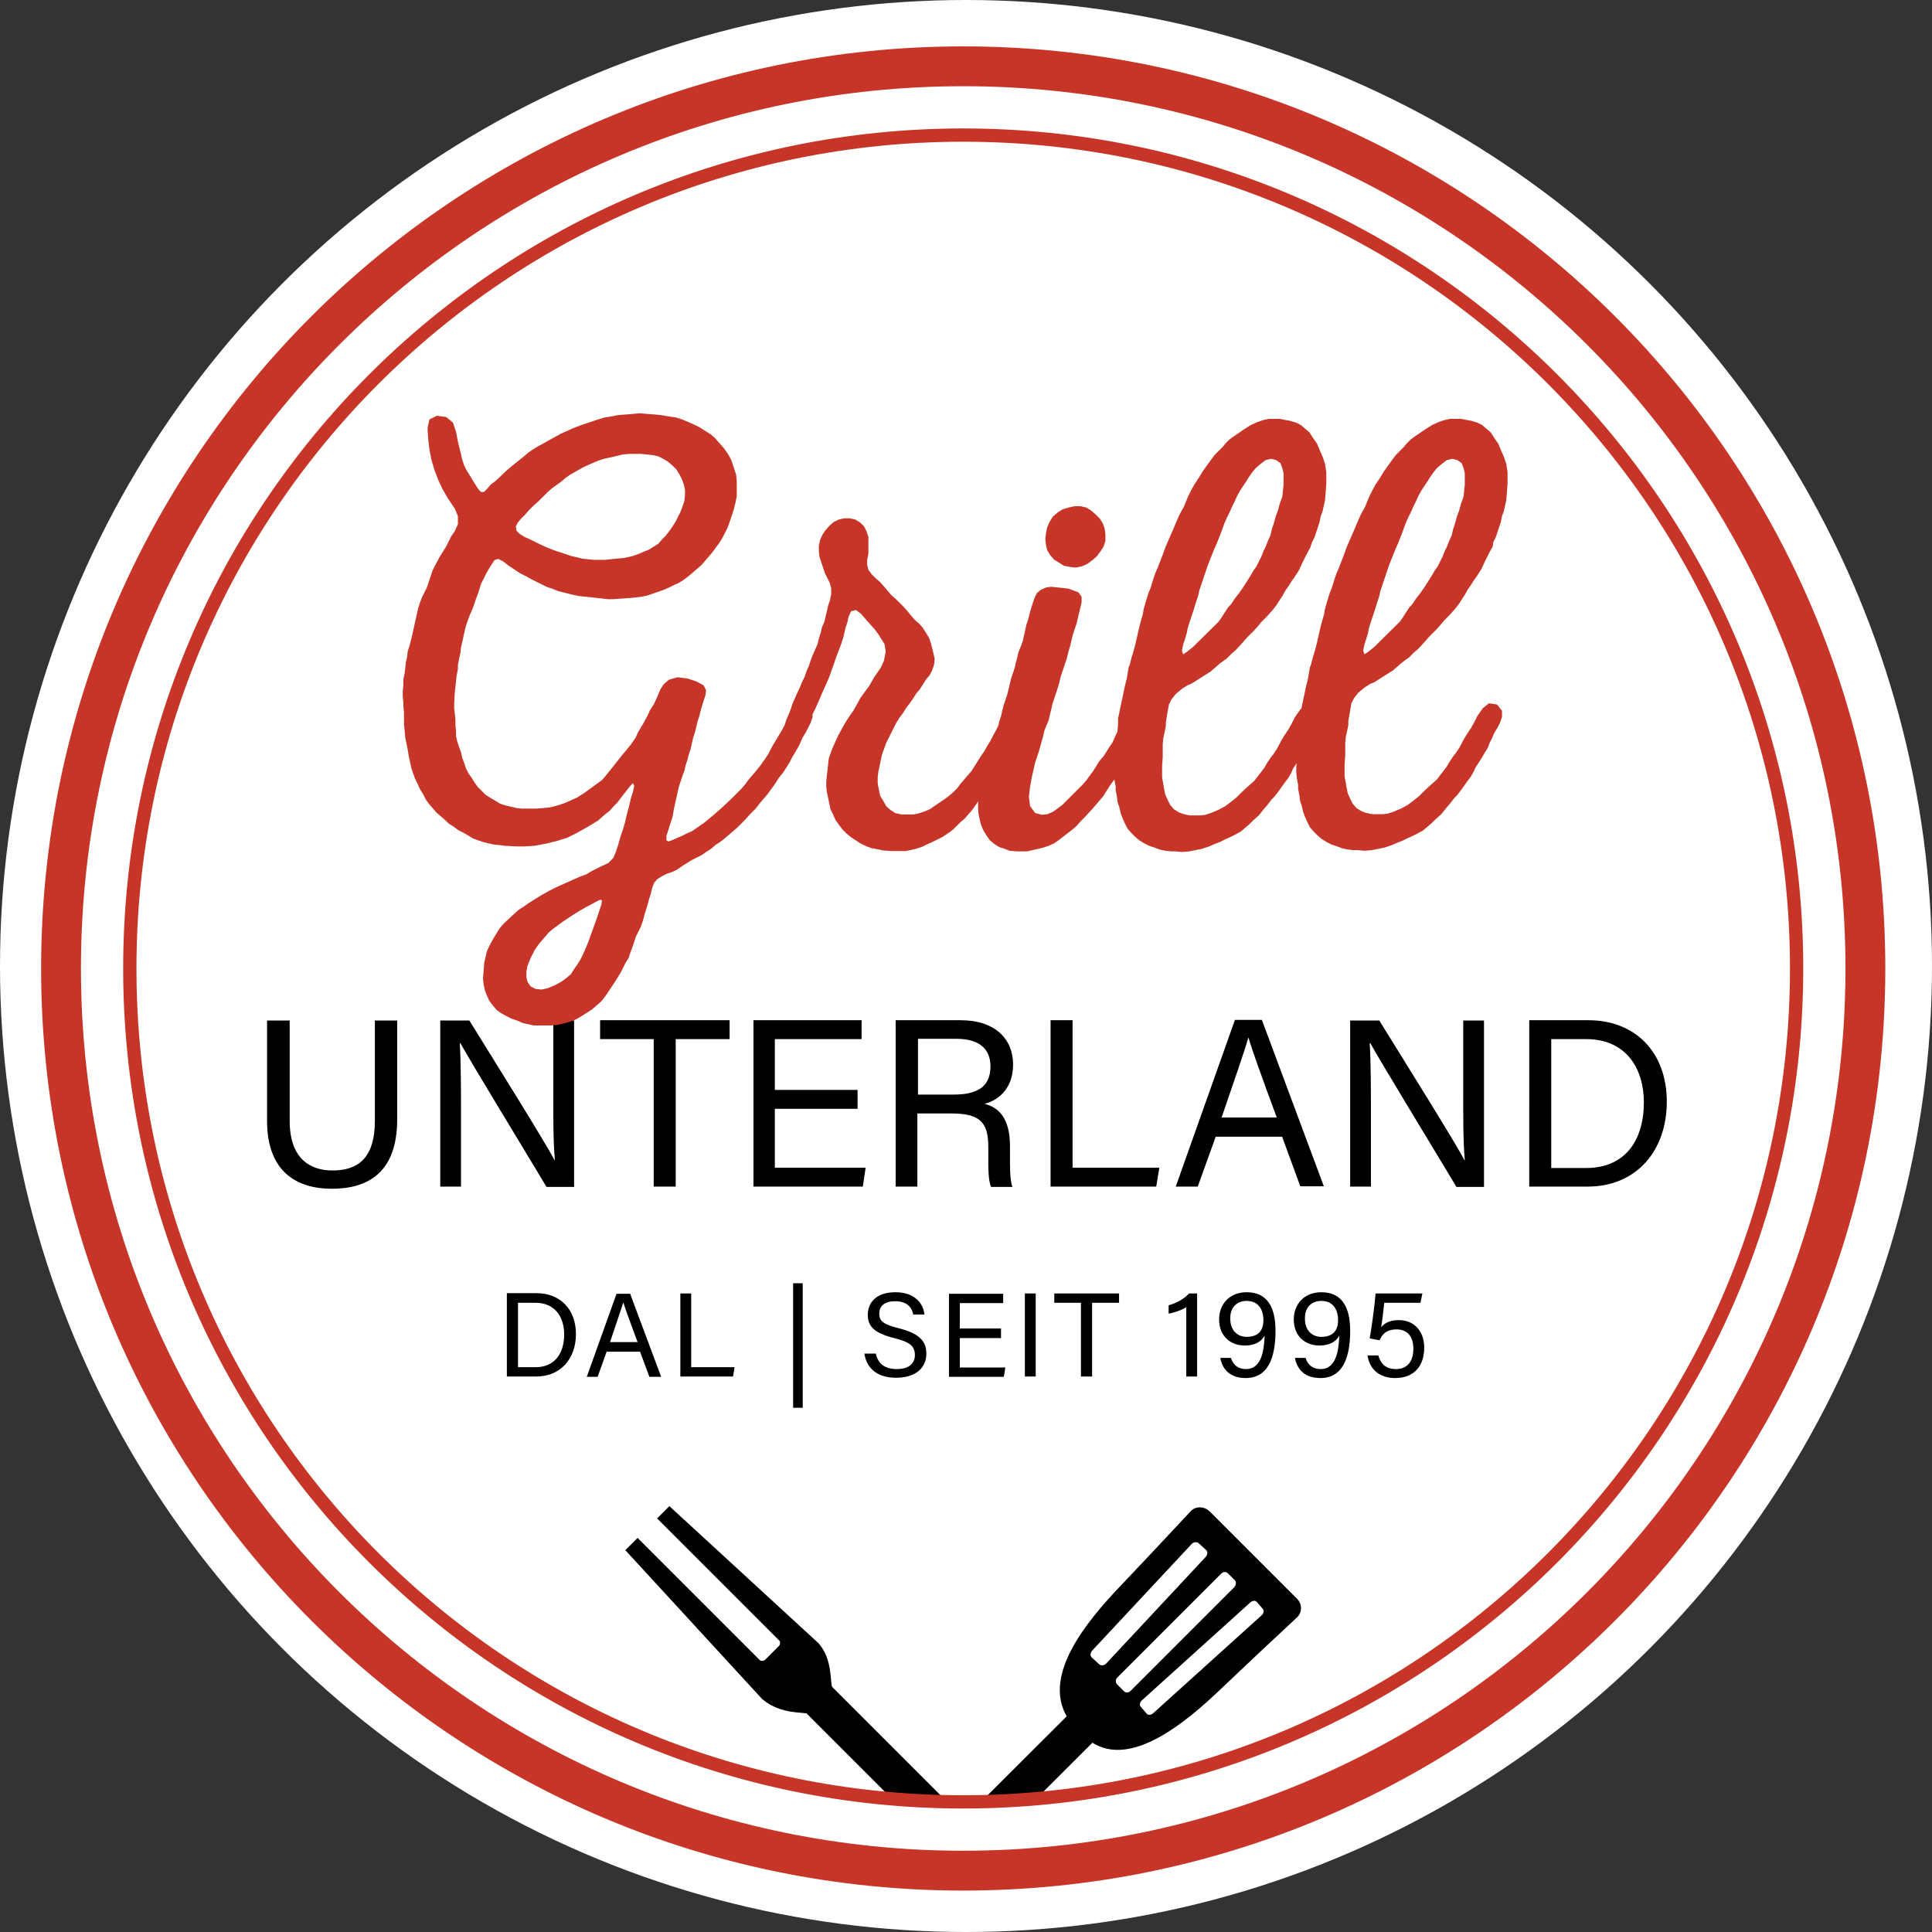
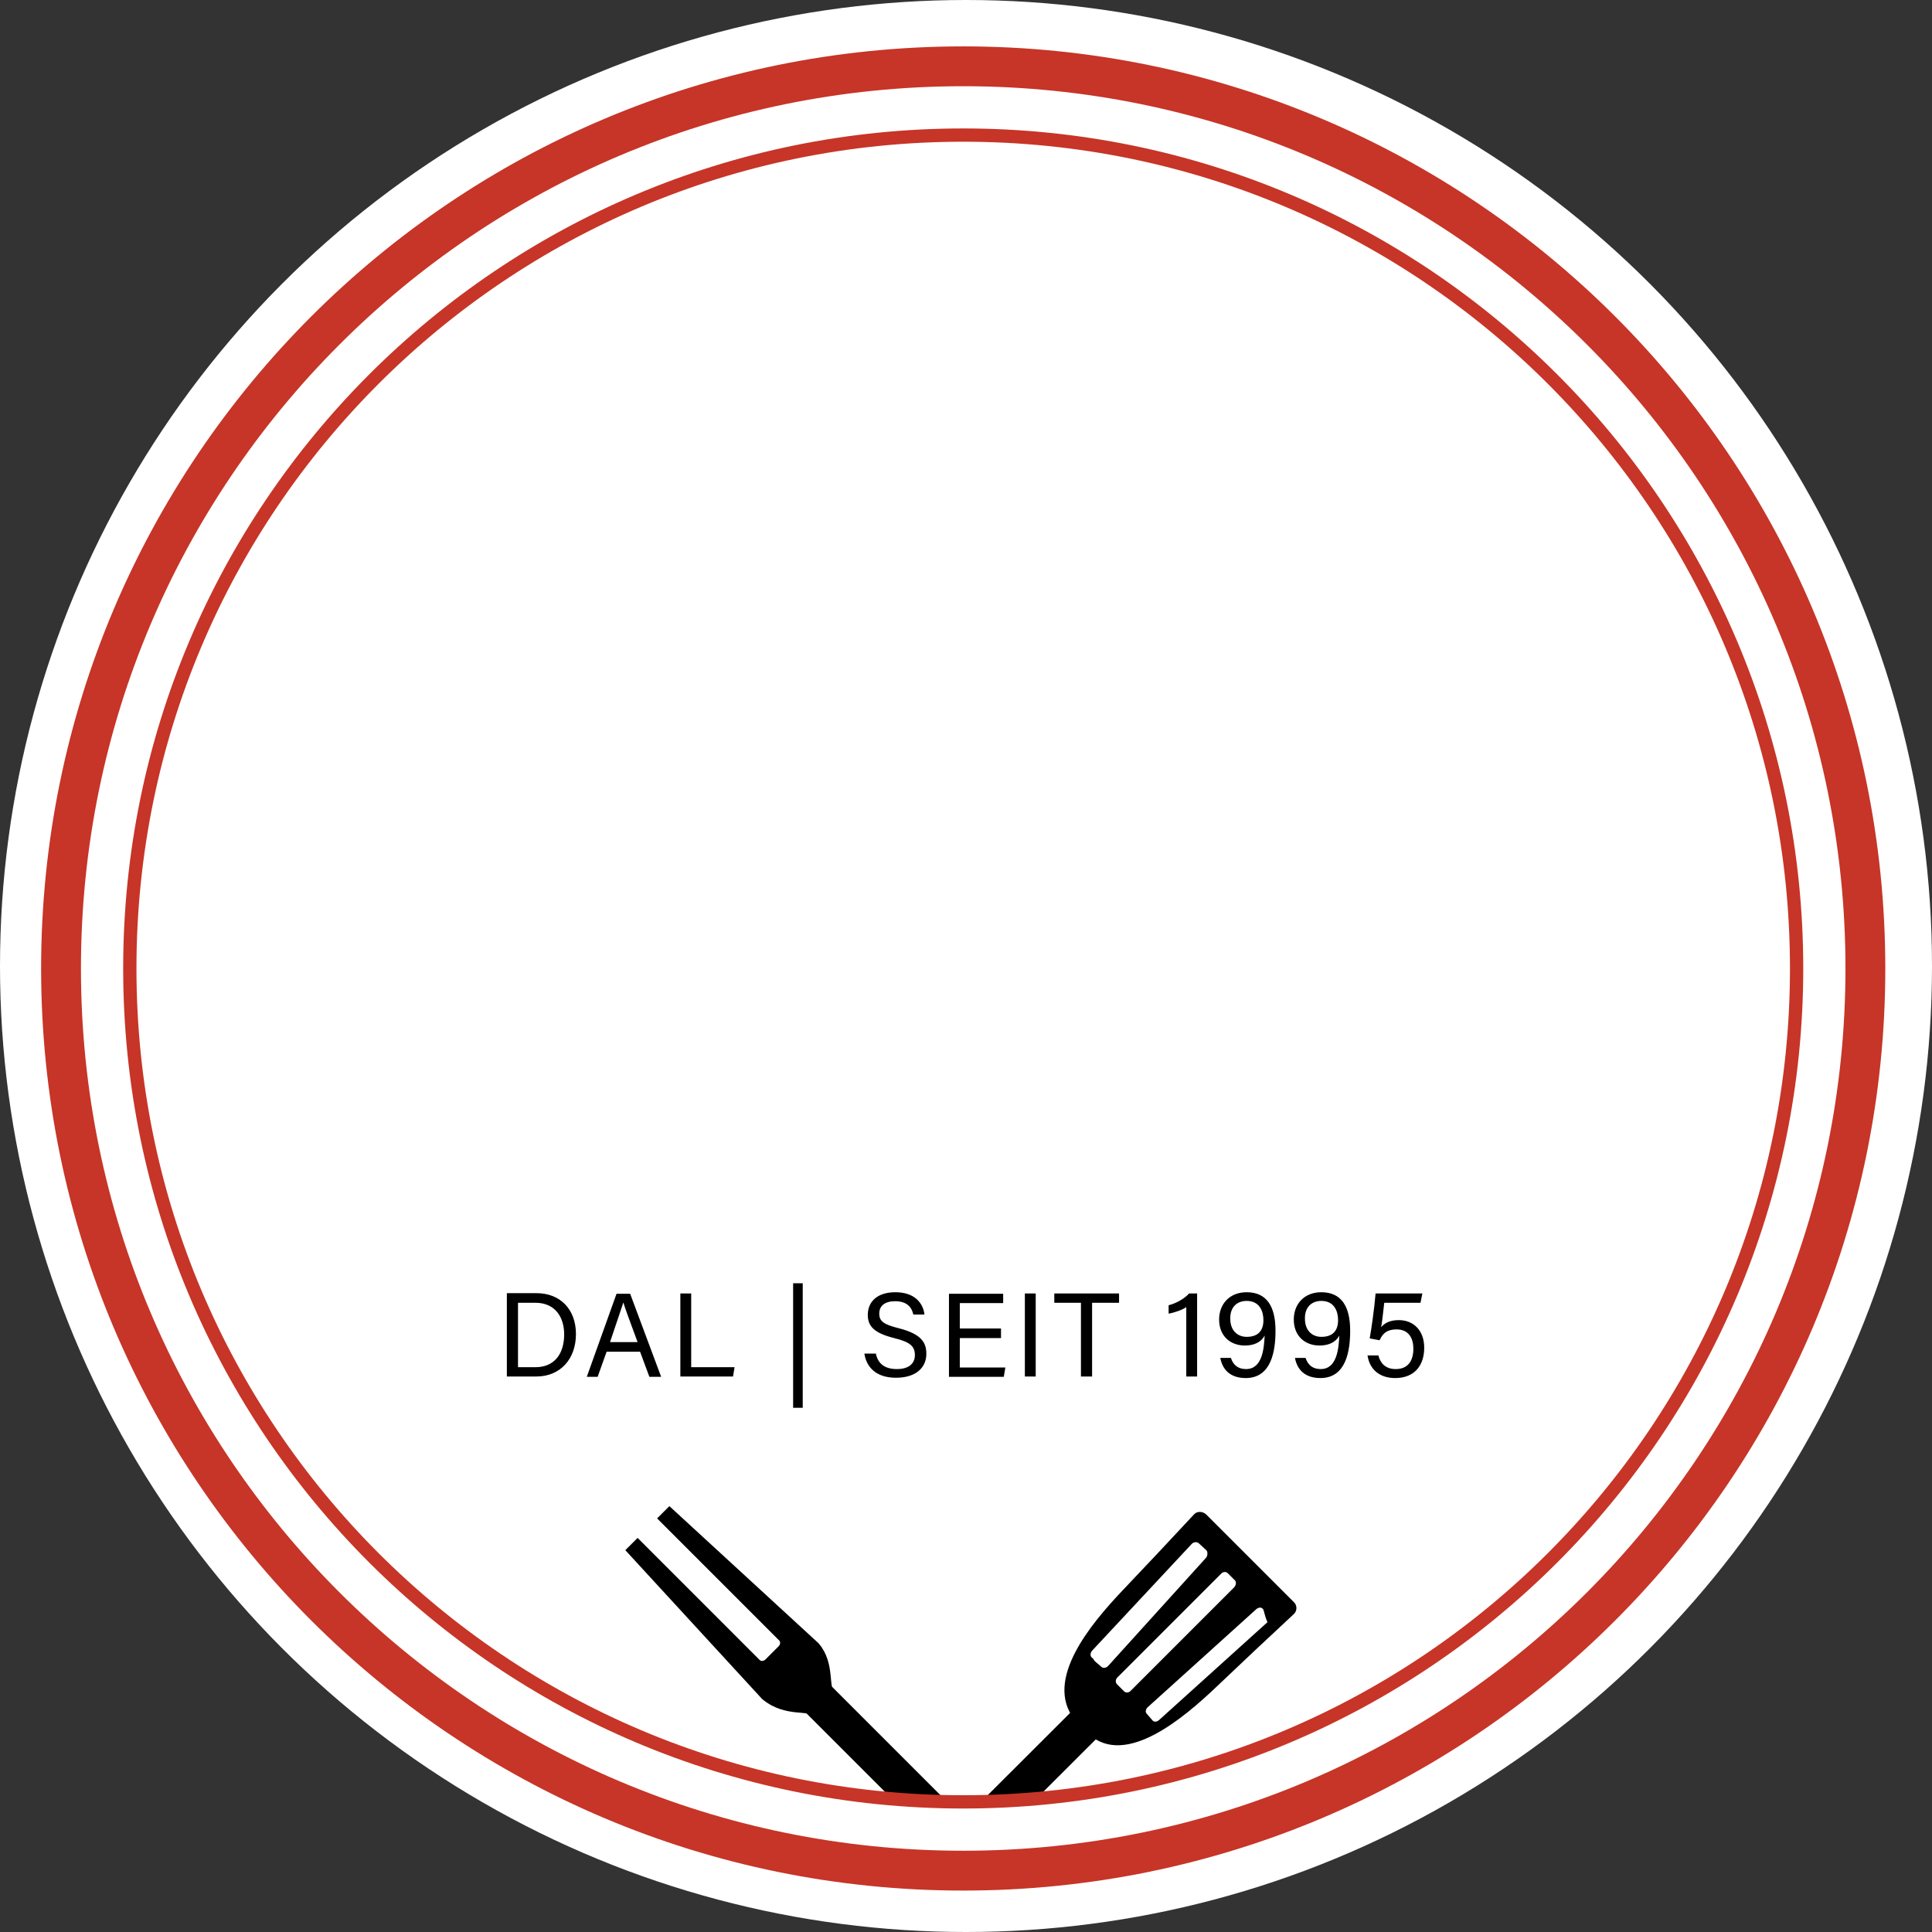
<svg xmlns="http://www.w3.org/2000/svg" xmlns:xlink="http://www.w3.org/1999/xlink" version="1.1" id="Ebene_1" x="0px" y="0px" viewBox="0 0 623.6 623.6" style="enable-background:new 0 0 623.6 623.6;" xml:space="preserve">
  <rect x="0" y="0" width="623.6" height="623.6" fill="#333333" stroke="none" />
  <style type="text/css"> .st0{fill:#FFFFFF;} .st1{clip-path:url(#SVGID_2_);} .st2{clip-path:url(#SVGID_2_);fill:none;stroke:#000000;stroke-width:2.976;stroke-miterlimit:10;} .st3{clip-path:url(#SVGID_2_);fill:#FFFFFF;} .st4{clip-path:url(#SVGID_2_);fill:none;stroke:#000000;stroke-width:11.903;stroke-linecap:round;} .st5{fill:none;stroke:#C63527;stroke-width:4.286;stroke-miterlimit:10;} .st6{fill:none;stroke:#C63527;stroke-width:12.857;stroke-miterlimit:10;} .st7{fill:#C63527;} </style>
  <circle class="st0" cx="311.8" cy="311.8" r="311.8" />
  <g>
    <g>
      <defs>
        <path id="SVGID_1_" d="M310.9,581.6c148.6,0,269-120.4,269-269c0-148.6-120.4-269-269-269c-148.6,0-269,120.4-269,269 C41.9,461.2,162.3,581.6,310.9,581.6L310.9,581.6z" />
      </defs>
      <clipPath id="SVGID_2_">
        <use xlink:href="#SVGID_1_" style="overflow:visible;" />
      </clipPath>
      <path class="st1" d="M407.5,519.3l-1.9-2.2c-0.5-0.5-1.4-0.5-2.1,0.1l-34.8,31.5c-0.7,0.6-0.8,1.6-0.4,2.1l1.9,2.2 c0.5,0.6,1.4,0.5,2.1-0.1l34.8-31.5C407.8,520.8,407.9,519.8,407.5,519.3 M387.1,498.9l2.2,1.9c0.6,0.5,0.5,1.4-0.1,2.1 l-31.5,34.8c-0.6,0.7-1.6,0.8-2.1,0.4l-2.2-1.9c-0.6-0.5-0.5-1.4,0.1-2.1l31.5-34.8C385.6,498.6,386.5,498.4,387.1,498.9 L387.1,498.9z M398.5,510.2l-2.3-2.3c-0.6-0.6-1.6-0.5-2.2,0.2l-33.2,33.2c-0.6,0.6-0.7,1.6-0.2,2.2l2.3,2.3 c0.6,0.6,1.5,0.5,2.2-0.2l33.2-33.2C399,511.7,399,510.7,398.5,510.2L398.5,510.2z M417.7,517.2c-9.6-9.6-18.7-18.7-28.3-28.3 c-1.1-1.1-2.9-1.2-3.9-0.2c-7.8,8.4-15.6,16.7-23.5,25c-9.7,10.3-25.2,28.5-15.2,41.3l4.7,4.8c11.9,10.7,30.7-5.4,41.2-15.4 c8.3-7.9,16.6-15.7,25-23.5C418.7,519.9,418.7,518.2,417.7,517.2L417.7,517.2z" />
-       <path class="st2" d="M407.5,519.3l-1.9-2.2c-0.5-0.5-1.4-0.5-2.1,0.1l-34.8,31.5c-0.7,0.6-0.8,1.6-0.4,2.1l1.9,2.2 c0.5,0.6,1.4,0.5,2.1-0.1l34.8-31.5C407.8,520.8,407.9,519.8,407.5,519.3 M387.1,498.9l2.2,1.9c0.6,0.5,0.5,1.4-0.1,2.1 l-31.5,34.8c-0.6,0.7-1.6,0.8-2.1,0.4l-2.2-1.9c-0.6-0.5-0.5-1.4,0.1-2.1l31.5-34.8C385.6,498.6,386.5,498.4,387.1,498.9 L387.1,498.9z M398.5,510.2l-2.3-2.3c-0.6-0.6-1.6-0.5-2.2,0.2l-33.2,33.2c-0.6,0.6-0.7,1.6-0.2,2.2l2.3,2.3 c0.6,0.6,1.5,0.5,2.2-0.2l33.2-33.2C399,511.7,399,510.7,398.5,510.2L398.5,510.2z M417.7,517.2c-9.6-9.6-18.7-18.7-28.3-28.3 c-1.1-1.1-2.9-1.2-3.9-0.2c-7.8,8.4-15.6,16.7-23.5,25c-9.7,10.3-25.2,28.5-15.2,41.3l4.7,4.8c11.9,10.7,30.7-5.4,41.2-15.4 c8.3-7.9,16.6-15.7,25-23.5C418.7,519.9,418.7,518.2,417.7,517.2L417.7,517.2z" />
      <path class="st3" d="M398.6,510.1l-2.3-2.3c-0.6-0.6-1.6-0.5-2.2,0.2l-33.4,33.4c-0.7,0.7-0.7,1.6-0.2,2.2l2.3,2.3 c0.6,0.6,1.6,0.5,2.2-0.2l33.4-33.4C399,511.6,399.1,510.6,398.6,510.1L398.6,510.1z" />
-       <path class="st3" d="M407.6,519.3l-1.9-2.2c-0.5-0.6-1.4-0.5-2.1,0.1l-35,31.6c-0.7,0.6-0.9,1.6-0.4,2.1l1.9,2.2 c0.5,0.6,1.4,0.5,2.1-0.1l35-31.6C407.9,520.8,408.1,519.8,407.6,519.3" />
+       <path class="st3" d="M407.6,519.3c-0.5-0.6-1.4-0.5-2.1,0.1l-35,31.6c-0.7,0.6-0.9,1.6-0.4,2.1l1.9,2.2 c0.5,0.6,1.4,0.5,2.1-0.1l35-31.6C407.9,520.8,408.1,519.8,407.6,519.3" />
      <line class="st4" x1="349.4" y1="557.3" x2="292.2" y2="614.4" />
      <path class="st1" d="M216.1,488.2l-1.9,1.9l38.4,38.4c1,1,0.9,2.8-0.2,3.9l-4.3,4.3c-1.1,1.1-2.9,1.2-3.9,0.2l-38.4-38.4l-1.9,1.9 l43.2,47c6.8,5.5,14,2.9,16.3,5.2l4.9-5c-2.7-2.7-0.1-10.3-5.2-16.2L216.1,488.2L216.1,488.2z" />
      <path class="st2" d="M216.1,488.2l-1.9,1.9l38.4,38.4c1,1,0.9,2.8-0.2,3.9l-4.3,4.3c-1.1,1.1-2.9,1.2-3.9,0.2l-38.4-38.4l-1.9,1.9 l43.2,47c6.8,5.5,14,2.9,16.3,5.2l4.9-5c-2.7-2.7-0.1-10.3-5.2-16.2L216.1,488.2L216.1,488.2z" />
      <line class="st4" x1="259.7" y1="544" x2="322.1" y2="606.4" />
      <path class="st3" d="M389.3,500.3l-2.4-2.2c-0.6-0.5-1.6-0.4-2.2,0.2l-32.2,34.5c-0.6,0.7-0.7,1.7-0.1,2.2l2.4,2.2 c0.6,0.5,1.6,0.4,2.2-0.2l32.2-34.5C389.8,501.8,389.9,500.8,389.3,500.3L389.3,500.3z" />
    </g>
    <path class="st5" d="M310.9,581.6c148.6,0,269-120.4,269-269c0-148.6-120.4-269-269-269c-148.6,0-269,120.4-269,269 C41.9,461.2,162.3,581.6,310.9,581.6L310.9,581.6z" />
-     <path d="M86.2,329.3v32.5c0,16.5,9.7,21.9,20.9,21.9c11.4,0,21.1-5,21.1-22.4v-31.9H121v32.3c0,12.4-5.7,16.1-13.7,16.1 c-6.9,0-13.8-3.5-13.8-16.1v-32.3H86.2L86.2,329.3z M148.8,383v-21.4c0-9.7,0-18.8-0.4-24.9h0.2c3.3,6,20.8,34.7,27.8,46.4h8.9 v-53.7h-6.7v21c0,8.7-0.1,17.2,0.5,24.1H179c-3-5.8-19.7-32.5-27.5-45.1h-9.4V383H148.8L148.8,383z M210.9,383h7.2v-47.6h17.4v-6.1 h-41.8v6.1h17.3V383L210.9,383z M276.8,351.8h-26.7v-16.4h28v-6.1h-34.9V383h35.3l0.9-6.1h-29.3v-19h26.7V351.8L276.8,351.8z M307.2,359.4c9.6,0,11.8,3.3,11.8,11v1.1c0,5.1-0.1,9.3,0.9,11.6h6.9c-0.9-2.2-0.8-6.9-0.8-10.6V370c0-9.3-3.8-12.6-8.2-13.7 c5.2-1.4,9.2-5.6,9.2-12.7c0-8.3-5.9-14.3-16.9-14.3h-21V383h7v-23.6H307.2L307.2,359.4z M296.2,335.3h12.5c7.3,0,11,3.2,11,8.9 c0,6-3.5,9.1-11.8,9.1h-11.6V335.3L296.2,335.3z M339.1,383h34.1l1-6.1h-28v-47.6h-7.1V383L339.1,383z M413.8,366.8l5.9,16.1h7.6 l-20-53.7h-8.7L379.5,383h7.1l5.8-16.1H413.8L413.8,366.8z M394.3,360.7c4.1-12,7.3-21.1,8.6-25.7h0.1c1.2,4.1,3.9,11.6,9.1,25.7 H394.3L394.3,360.7z M442.5,383v-21.4c0-9.7,0-18.8-0.4-24.9h0.2c3.3,6,20.8,34.7,27.8,46.4h8.9v-53.7h-6.7v21 c0,8.7-0.1,17.2,0.5,24.1h-0.1c-3-5.8-19.7-32.5-27.5-45.1h-9.4V383H442.5L442.5,383z M493.6,383h18.9c15.6,0,25.5-11.5,25.5-27.4 c0-16-10.2-26.3-25.3-26.3h-19.1V383L493.6,383z M500.7,335.4H512c13.1,0,18.6,9.8,18.6,20.4c0,12.1-5.9,21.2-18.6,21.2h-11.3 V335.4L500.7,335.4z" />
    <g>
      <path class="st6" d="M310.9,603.8c160.8,0,291.2-130.4,291.2-291.2c0-160.8-130.4-291.2-291.2-291.2 c-160.8,0-291.2,130.4-291.2,291.2C19.7,473.4,150.1,603.8,310.9,603.8L310.9,603.8z" />
    </g>
-     <path class="st7" d="M166.9,273.2h2.6l3-0.2l2.2-0.4l2-0.4l3.2-0.8l3.2-1l2.8-1.4l3.6-2l2-1.2l1.6-1l1.8-1.6l2-1.6l1.2-1.4l1.2-1.2 l1.2-1.6l1.4-1.8l1.6-2l0.8-0.8l0.4,0.8l-0.4,2l-0.6,1.8l-0.6,2.6l-0.8,3l-0.6,2.6l-0.6,2l-0.8,2.4l-0.8,2.8l-0.8,2.4l-0.8,1.8 l-1.6,1.6l-2.2,1l-3.2,1.6l-1.6,1l-2.2,0.8l-7.6,3.4l-2.4,1.2l-2.8,1.6l-2.2,1.4l-1.6,1l-1.4,1l-1.6,1l-1.8,1.6l-3.2,3l-1.2,1.4 l-1,1.6l-1.2,2l-1.2,2.2l-0.8,1.8l-0.8,3.6l-0.2,2.6l-0.2,2.4l0.2,2l0.4,1.8l0.6,1.6l0.8,1.8l1.2,1.6l1.2,1.4l1.4,1l1.8,1l1.6,0.8 l1.8,0.6l1.8,0.8l3.6,0.8h5.6l2-0.2l1.8-0.4l1.6-0.4l1.8-0.6l1.6-0.8l3.2-2l1.2-0.8l1.4-1.2l1.6-1.4l1.4-1.8l2.8-4.2l2-3.2l1.6-3.2 l1-1.6l0.6-1.8l0.6-1.6l1.2-3.6l1.6-3.2l0.6-1.8l0.6-2.2l0.8-2.6l0.6-2.2l0.6-1.8l0.4-1.8l0.6-1.6l1-1.2l1.6-1l1.6-0.8l1.8-0.6 l1.6-0.8l1.4-1l3.2-2l3.2-1.6l1.4-1l1.6-1l1.6-1.4l1-0.6l1.6-1.2l4.2-3.6l2.6-2.6l1.6-1.8l1.8-1.8l1.4-1.8l2.4-2.8l1-1.4l1.2-1.6 l1.4-2.2l1.6-2l2-3.2l0.8-1.6l1-1.6l0.8-1.4l0.8-1.6l0.8-1.8l1-1.6l1.6-3.2l0.6-1.8l-0.2-2.2l-1.6-1.8l-2.6-0.4l-2,1.8l-1.6,2.8 l-1,2.4l-1,1.8l-1.4,2.4l-1.6,2.6l-1.2,2.4l-1.2,1.8l-1.4,2l-1.6,2l-2.4,2.8l-1,1.4l-1.4,1.6l-3,3l-3.2,3l-1.8,1.6l-3.6,3l-4,2.8 l-1.8,0.8l-1.6,0.8l-3.2,1.4l-1.2,0.4l-0.6-0.4v-1.4l0.6-1.8l0.6-2l0.8-2.4l0.4-2.4l1.6-7.2l1.2-3.6l0.6-1.6l0.4-1.8l0.6-1.8 l0.4-1.6l0.6-1.8l0.8-3.6l0.6-1.8l0.4-1.6l0.4-1.8l0.6-1.8l0.6-2.4l0.8-2.6l0.6-1.8l0.2-1.6l-0.8-1.6l-2.2-1.2l-3-1l-3.2-0.4 l-2.8,0.8l-1.8,1.6l-1,1.6l-1,2.4l-1,2.2l-1.4,2.2l-0.6,1.4l-1.4,2.6l-1.8,3l-0.8,1.8l-1.4,2l-1.6,2l-1.2,1.4l-2.2,2.8l-3.2,4 l-1.2,1.4l-1.4,1l-4.4,3.2l-2.2,1.4l-2.2,1l-1.8,0.8l-2.4,0.8l-2.4,0.6l-2,0.2L173,261h-4.6l-1.8-0.2l-1.6-0.4l-1.8-0.4l-1.8-0.6 l-1.6-1l-1.4-0.8l-1.6-1l-2.6-2.6l-1-1.4l-1-1.6l-1-1.4l-0.8-1.6l-0.6-1.8l-0.6-1.6l-0.4-1.8l-0.6-1.6l-0.6-1.8l-0.4-1.8v-1.6 l-0.2-1.8v-2l-0.4-3.6V227l0.2-3.6l0.6-5.4l0.4-2v-1.4l0.4-2l0.4-1.8l0.2-1.8l1.2-5.4l0.4-1.6l0.6-1.8l0.6-1.6l0.8-1.8l0.6-1.6 l0.6-1.8l0.6-1.6l0.6-1.8l0.4-1.4l1.8-3.6l0.8-1.4l1-1.6l0.8-1.2l1.2-0.4l1.6,0.8l1.8,1.4l3.6,2.4l2,1l1.8,1l4.8,2.4l1.8,0.6l2,0.8 l4.8,1.2l2,0.4l2,0.2l7.2,0.8h1.8l5.6-0.4l3.6-0.4l1.8-0.4l5.2-1.8l1.8-0.8l1.6-0.8l1.4-0.6l1.6-1l1.6-1.2l4.2-3.6l3.6-4.2l1-1.4 l1.2-1.6l1-1.6l1.6-3.2l0.6-1.6l1.4-4.2l0.6-2.4l0.4-2v-5l-0.2-2l-1.6-4.8l-1-1.8l-1.4-2l-1.6-1.8l-1.2-1.4l-1.4-1.2l-1.6-1 l-2.2-1.4l-3-1.4l-2.4-1l-1.8-0.6l-2.6-0.4l-2.4-0.4l-2-0.2l-5-0.4l-2,0.2l-5,0.4l-2,0.4l-2.4,0.4l-2,0.6l-5.4,1.8l-2.6,1l-2.2,1 l-1.8,0.8l-5.4,3l-2.2,1.2l-1.6,1l-1.4,1l-1.4,1.2l-4,3.2l-1.4,1.2l-3.6,3.4l-1.6,1.2l-1.2,1.4l-1,1h-1l-1-1.2l-1.4-2.2l-1.2-2 l-1-1.6l-0.8-1.6l-0.6-1.8l-0.6-2.6l-0.8-3.2l-0.6-3.2l-1-3l-2.2-1.8l-3-0.4l-2.4,1.2l-0.6,2.8l0.2,3.4l0.4,3.4l0.6,3.2l1,3.4 l1.2,3.2l1.4,3l1.6,2.8l2.4,3.6l1,2.4v2.6l-1,2.2l-1.2,1.8l-1.6,3.2l-2,3.2l-1.2,2.2l-1.2,2.4l-1.8,5.4l-1.6,3.2l-0.6,1.6l-0.6,1.8 l-1.6,7.2l-0.6,2.6l-0.6,2.4l-0.6,1.8l-0.2,1.8l-0.4,1.8l-0.4,3.6l-0.4,1.8v2l-0.2,1.8v1.8l0.2,2v1.2l0.2,2v3.8l0.2,1.8l0.2,2.4 l0.8,4l0.4,2.4l0.8,3.6l0.6,1.8l0.6,1.6l0.8,1.6l0.8,1.8l1,1.6l0.8,1.6l1,1.4l2.4,2.8l1.6,1.4l1.4,1.2l1,1l1.6,1l1.6,1.2l1.6,0.8 l1.4,0.8l1.6,1l1.6,0.6l1.8,0.6l1.6,0.4l1.8,0.4l2.2,0.2l1.2,0.2L166.9,273.2L166.9,273.2z M203.3,146.5h3.4l2.2,0.2l1.8,0.2 l1.8,0.4l1.6,0.8l1.6,1l1.4,1.2l1.2,1.2l1,1.6l0.8,1.6l0.6,1.6l0.4,1.8v1.8l-0.2,1.8l-0.6,1.8l-0.6,1.6l-1.6,3.2l-1,1.6l-1,1.4 l-1.2,1.6l-1.2,1.2l-1.2,1.4l-3.2,2l-1.6,0.6l-1.8,0.8l-1.8,0.6l-2.6,0.6l-2.4,0.2l-3.8,0.4h-3.6l-2-0.2l-1.8-0.2l-1.6-0.4 l-1.8-0.4l-5.4-1.8l-2.6-1l-2.2-1l-3.2-1.6l-1.8-0.8l-1.6-1l-1-1l-0.2-1.4l0.6-1.2l1.2-1.4l1.2-1.2l1.2-1.4l1.4-1.4l1.8-1.6l3-3 l1.4-1.2l2.8-2l1.4-1.2l1.4-1l4.2-2.4l2.6-1.2l2.4-1l1.8-0.6l3.6-0.8l2.4-0.6L203.3,146.5L203.3,146.5z M188.9,306.4l-0.8,1.8 l-0.8,1.6l-1,1.6l-1,1.4l-1,1.6l-1.4,1.2l-1.6,1.2l-2.2,1.2l-2.4,1l-2,0.4l-1.8-0.2l-1.6-0.8l-1-1.4l-0.4-1.6v-1.8l0.4-2l1-2.4 l1.2-2.4l1.2-1.8l1-1.2l2.4-2.8l1.4-1.2l1.4-1l1.6-1.2l3-2l2.2-1.4l2.4-1.4l1.2-0.6l2.2-1.2l1.2-0.6l0.6,0.2l-0.2,1.4l-1.6,4.8 l-1.6,4.4l-1,2.8L188.9,306.4L188.9,306.4z M267.9,188.3l0.4,1.6v1.8l-0.4,2l-0.6,1.8l-0.4,1.8l-0.4,1.6l-0.4,1.8l-0.8,1.8 l-0.4,1.8l-0.6,1.8l-0.4,1.8l-1.6,3.6l-0.6,1.6l-0.6,1.8l-0.8,1.8l-0.6,1.8l-0.8,1.6l-0.8,2l-0.6,1.2l-1.6,3.6l-0.6,1.8l-0.6,1.6 l-0.8,1.8l-0.6,1.8l-0.2,1.6l1.2,1.4l1.6,1h1.8l1.2-1l1-1.6l1.2-2.2l1-2.2l1-2l1-2.2l1-2.4l0.8-1.8l1-2.2l1-2.4l0.6-1.8l0.6-1.6 l0.6-1.8l1.8-4.8l0.6-1.8l0.4-1.6l0.4-1.8l0.6-1.8l0.4-1.8l0.8-1.8l1.6-0.4l1.6,1.2l1.2,1.4l3.2,3.6l1.2,1.6l2,3.2l0.4,2.4l-0.6,3 l-1,2.2l-2.2,3.2l-1.6,2.8l-1.2,1.6l-1.6,2.2l-1.2,2.2l-1,1.8l-1.4,2l-1.4,2.2l-1,1.8l-1.2,2.2l-1,2.2l-0.8,1.8l-0.6,1.6l-0.6,1.8 l-0.8,7.2v1.8l0.2,1.8l0.4,1.8l0.4,2l0.4,1.8l0.8,1.6l0.8,1.8l1,1.4l1.2,1.6l1.2,1.2l1.4,1.2l3,2l2,1l1.6,0.6l4,0.8l2.6,0.2h4.6 l2-0.4l1.6-0.4l1.8-0.6l1.6-0.8l1.8-0.8l3.2-1.6l1.8-1.2l1.6-1.2l2.4-2.4l1.4-1.2l2.4-2.8l1.4-2l1.6-2.2l2.4-3.2l2-3.2l1-1.8l0.8-1 l1-1.8l2-3.2l1.6-3.2l1-1.6l0.8-1.6l1.6-3.4l0.6-1.8v-2.2l-1.8-2l-2.6-0.6l-1.8,1l-0.8,1.6l-0.6,1.6l-0.8,1.6l-1.2,2.2l-0.6,1.2 l-1,1.8l-0.8,1.6l-1,1.6l-1,1.8l-1,1.4l-3,4.8l-3.6,4.2l-1.2,1.6l-1.2,1.2l-1.4,1.2l-1.6,1.2l-3,2l-1.4,1l-1.8,0.8l-1.8,0.6 l-1.8,0.4h-3.8l-2-0.4l-1.6-1l-1.4-1.2l-1-1.8l-1-1.6l-0.8-4v-2l0.2-1.8l0.4-1.8l0.4-2l0.4-1.8l0.6-1.6l0.6-1.8l3.4-6.8l1-1.6 l1.2-1.6l1-1.6l1.2-1.6l1-1.4l1-1.6l1.2-1.4l2-3.2l1.2-1.4l0.8-1.6l0.6-1.8l0.2-1.8l-0.6-2.6l-0.6-2.4l-0.6-1.8l-2-3.2l-1.2-1.4 l-1.4-1.2l-1.4-1.6l-0.8-1l-1.4-1.6l-2.6-2.6l-1.4-1.2l-2.2-2.6l-1.4-1.6l-1.4-1.2l-1.4-1.4l-1-1.4l-0.4-1.6v-1.6l0.4-2v-5.4 l-0.6-1.8l-0.8-1.6l-1.2-1.2l-1.6-1l-1.8-0.4h-1.8l-1.8,0.4l-1.6,0.8l-1.4,1.2l-1.2,1.4l-1,1.4l-0.8,1.8l-0.4,1.8v1.8l0.2,1.8 l1.8,5.4L267.9,188.3L267.9,188.3z M338,170.2l-0.4,2l-0.2,1.8l0.2,1.8l0.4,1.8l1,1.6l1.2,1.4l3.2,2l2,0.4l1.8,0.2l2-0.4l1.8-0.8 l1.6-1.2l1.4-1.2l1.2-1.6l1-1.6l0.6-1.8v-2l-0.2-1.8l-0.6-1.8l-1-1.6l-1.4-1.4l-1.4-1.2l-1.6-1l-1.8-0.4h-2l-1.8,0.4l-2,0.6l-1.6,1 l-1.6,1.4l-1,1.6L338,170.2L338,170.2z M369.3,227.4l-2.6-0.4l-1.8,1l-1,1.6l-2.4,4.8l-1.6,3.4l-0.8,1.8l-1.2,1.8l-1,1.6l-0.8,1.2 l-1.2,1.4l-2,3.2l-1.2,1.6l-1,1.4l-1.2,1.4l-6.6,6.6l-1.6,1.2l-1.4,1l-1.8,0.8l-1.8,0.2l-2.2-0.6l-1.6-2.2l-0.4-3l0.4-3.4l0.6-3.2 l0.6-2.6l0.4-1.8l1.2-3.6l1.4-5l0.4-1.8l1.4-3.4l0.4-1.8l0.4-1.6l0.4-1.8l1.4-4.2l0.8-2.6l0.4-1.8l2-6l0.6-2.4l0.6-2l0.4-1.8 l0.4-1.6l1.2-3.6l0.6-2.6l0.6-2.4l0.4-1.8v-1.8l-1-1.4l-3.2-1.2l-3.6-0.4l-2-0.2l-1.6,0.2l-1.8,0.8l-1.2,1l-0.8,1.6l-0.6,1.8 l-0.8,2.6l-0.6,2.4l-0.6,1.8l-1.2,5.4l-0.6,1.6l-0.8,2l-0.4,1.8l-0.4,1.4l-0.4,1.8l-1.2,3.6l-0.6,2.6l-0.6,2.4l-1.2,3.6l-0.4,1.6 l-0.4,1.8l-0.6,1.8l-0.4,1.8l-0.2,1.6l-1.8,5.4l-0.6,1.6l-0.6,1.8l-0.4,1.8l-0.6,1.6l-0.8,3.6l-0.6,1.8l-0.4,1.8l-0.4,3.6v1.8 l0.2,1.8l0.4,1.8l0.4,1.6l0.8,1.8l1,1.6l1,1.4l1.4,1.2l1.6,1l1.8,0.6l1.6,0.6l2.2,0.2h3.4l3.6-0.8l1.6-0.4l1.8-0.6l1.8-0.8l1.4-1 l4.4-3.4l1.4-1.2l1.2-1.4l1.4-1.4l2.4-2.6l3.6-4.2l2-3.2l1-1.4l1.2-1.6l1-1.4l1-1.6l1-1.8l0.6-1.2l1.2-1.8l0.8-1.6l1-1.8l1.8-3 l1.6-3.2l0.6-1.8v-2.2L369.3,227.4L369.3,227.4z M423.5,175l0.8-1.6l1.6-4.8l0.4-2l0.6-1.6l0.8-3.6l0.4-5.4v-3.6l-0.4-2.6l-0.8-2.4 l-0.8-1.8l-1-2.4l-1.4-2l-1-1.6l-2.8-2.4l-1.6-0.8l-2-0.6l-1.2-0.2l-2-0.4h-3.6l-1.8,0.4l-1.8,0.6l-2.2,1l-2.2,1.4l-3.2,2.2l-1.4,1 l-1.4,1.4l-0.8,1l-2.6,2.6l-1.2,1.6l-2.6,3.6l-1.6,2.6l-1.2,1.8l-1,1.8l-1,2l-1.4,3.4l-1,1.8l-0.6,1.2l-0.8,1.8l-1,2.4l-1.4,3.2 l-1.2,2.8l-0.4,1.2l-2,5.2l-0.8,1.8l-0.8,2.4l-0.8,2.6l-0.6,1.4l-0.8,2.6l-0.8,2.8l-0.2,1.4l-0.8,2.8l-0.6,2.4l-0.4,1.8l-0.6,2.6 l-0.8,3l-0.4,1.2l-0.6,2.4l-0.4,1l-0.6,3.6l-0.6,2.4l-1.4,6.6l-0.4,2l-0.4,1.8v1.8l-0.2,2.4l-0.6,4.4l-0.2,2.6v1.2l-0.2,2l-0.2,1.8 v1.8l0.2,1.8l0.4,2.2v1.2l0.4,2l0.2,1.8l0.6,1.8l0.4,1.8l0.6,1.6l0.8,1.8l0.8,1.6l1.2,1.4l1.2,1.2l1.4,1.2l1.6,1l1.6,0.8l1.8,0.6 l1.6,0.6l1.8,0.4l2,0.2h1.2l2.2,0.2l2.4-0.2l4-0.8l2.4-0.8l1.8-0.8l1.6-0.6l1.6-0.8l1.8-0.8l1.6-0.8l1.8-1l1.4-1.2l1.2-1l1.4-1.4 l1.8-1.6l1.6-2l1.2-1.4l1.4-1.8l0.8-0.8l1.4-1.8l2-2.8l1.2-1.6l1-1.8l0.4-1l1.2-1.8l1-1.6l0.8-1.4l1-1.6l0.6-1.6l0.8-1.6l0.8-1.8 l1-1.6l0.8-1.6l0.6-1.8v-2l-1.6-2l-2.6-0.4l-2,1.6l-1.8,2.6l-1,2l-1,1.8l-1.2,1.8l-1,1.6l-1.6,3l-1.2,1.8l-0.8,1l-1.2,1.8l-0.8,1.4 l-1.2,1.6l-0.8,1l-1.2,1.6l-1.6,1.4l-2.4,2.2l-1.8,1.8l-2,1.6l-1.6,1.2l-2.2,1.2l-2.4,1l-1.8,0.6l-1.6,0.2h-3.4l-2-0.4l-1.6-0.6 l-1.6-1l-1.2-1.4l-0.8-1.6l-0.8-1.8l-0.4-2l-0.2-1.2l-0.4-2.2v-4l0.2-2.6v-4.2l0.2-2l0.4-1.8l0.4-2v-1.2l0.6-3.6l0.4-2.2l0.8-1.6 l1.4-1.8l2.2-1.8l1.6-1l1.4-0.6l4.4-2.8l1.6-1l3-2.6l2.2-1.6l1.6-1.6l1.4-1.2l2.2-2.4l1.2-1.4l2.6-2.6l1.4-1.6l0.8-1l1.8-1.8l1.8-2 l1.4-1.8l1-1.6l0.8-1.2l1-1.8l1-1.4l1-1.6l1-1.4l1.4-2.2l1-2.2l1.6-3.2l1-1.8L423.5,175L423.5,175z M391.9,177.3l0.8-1.8l1.2-3 l0.8-2.2l0.6-1.6l0.8-1.8l0.8-1.6l0.8-1.8l0.8-1.6l0.8-1.8l1-1.8l2-3l1-1.6l1-1.4l1-1.2l1.4-1.2l1.8-1.4l1.8-0.4l1.6,0.4l1.4,1 l0.6,1.6l0.4,1.6v3.8l-0.2,1.8l-0.2,2l-0.8,2.2l-0.6,2.2l-0.8,2.2l-0.6,2.2l-0.6,1.8l-0.4,1.8l-0.8,1.8l-0.8,2l-0.6,1.2l-0.8,2 l-1.6,3.2l-1,1.4l-0.8,1.4l-1,1.6l-1.4,2.2l-1.4,2l-1.4,1.8l-1.2,1.8l-0.8,0.8l-1.2,1.8l-1,1.6l-1,1.4l-8.2,8.1l-2,1.6l-1.2,0.8 l-0.4-1.2l0.4-2l0.6-1.8l0.6-2l0.2-1.2l0.6-2l1.4-4.2l0.8-2.6l0.6-1.8l0.4-1.8l2.8-8.3L391.9,177.3L391.9,177.3z M482,175l0.8-1.6 l1.6-4.8l0.4-2l0.6-1.6l0.8-3.6l0.4-5.4v-3.6l-0.4-2.6l-0.8-2.4l-0.8-1.8l-1-2.4l-1.4-2l-1-1.6l-2.8-2.4l-1.6-0.8l-2-0.6l-1.2-0.2 l-2-0.4h-3.6l-1.8,0.4l-1.8,0.6l-2.2,1l-2.2,1.4l-3.2,2.2l-1.4,1l-1.4,1.4l-0.8,1l-2.6,2.6l-1.2,1.6l-2.6,3.6l-1.6,2.6l-1.2,1.8 l-1,1.8l-1,2l-1.4,3.4l-1,1.8l-0.6,1.2l-0.8,1.8l-1,2.4l-1.4,3.2l-1.2,2.8l-0.4,1.2l-2,5.2l-0.8,1.8l-0.8,2.4l-0.8,2.6l-0.6,1.4 l-0.8,2.6l-0.8,2.8l-0.2,1.4l-0.8,2.8l-0.6,2.4l-0.4,1.8l-0.6,2.6l-0.8,3l-0.4,1.2l-0.6,2.4l-0.4,1l-0.6,3.6l-0.6,2.4l-1.4,6.6 l-0.4,2l-0.4,1.8v1.8l-0.2,2.4L419,240l-0.2,2.6v1.2l-0.2,2l-0.2,1.8v1.8l0.2,1.8l0.4,2.2v1.2l0.4,2l0.2,1.8l0.6,1.8l0.4,1.8 l0.6,1.6l0.8,1.8l0.8,1.6l1.2,1.4l1.2,1.2l1.4,1.2l1.6,1l1.6,0.8l1.8,0.6l1.6,0.6l1.8,0.4l2,0.2h1.2l2.2,0.2l2.4-0.2l4-0.8l2.4-0.8 l1.8-0.8l1.6-0.6l1.6-0.8l1.8-0.8l1.6-0.8l1.8-1l1.4-1.2l1.2-1l1.4-1.4l1.8-1.6l1.6-2l1.2-1.4l1.4-1.8l0.8-0.8l1.4-1.8l2-2.8 l1.2-1.6l1-1.8l0.4-1l1.2-1.8l1-1.6l0.8-1.4l1-1.6l0.6-1.6l0.8-1.6l0.8-1.8l1-1.6l0.8-1.6l0.6-1.8v-2l-1.6-2l-2.6-0.4l-2,1.6 l-1.8,2.6l-1,2l-1,1.8l-1.2,1.8l-1,1.6l-1.6,3l-1.2,1.8l-0.8,1l-1.2,1.8l-0.8,1.4l-1.2,1.6l-0.8,1l-1.2,1.6l-1.6,1.4l-2.4,2.2 l-1.8,1.8l-2,1.6l-1.6,1.2l-2.2,1.2l-2.4,1l-1.8,0.6l-1.6,0.2h-3.4l-2-0.4l-1.6-0.6l-1.6-1l-1.2-1.4l-0.8-1.6l-0.8-1.8l-0.4-2 l-0.2-1.2l-0.4-2.2v-4l0.2-2.6v-4.2l0.2-2l0.4-1.8l0.4-2v-1.2l0.6-3.6l0.4-2.2l0.8-1.6l1.4-1.8l2.2-1.8l1.6-1l1.4-0.6l4.4-2.8 l1.6-1l3-2.6l2.2-1.6l1.6-1.6l1.4-1.2l2.2-2.4l1.2-1.4l2.6-2.6l1.4-1.6l0.8-1l1.8-1.8l1.8-2l1.4-1.8l1-1.6l0.8-1.2l1-1.8l1-1.4 l1-1.6l1-1.4l1.4-2.2l1-2.2l1.6-3.2l1-1.8L482,175L482,175z M450.4,177.3l0.8-1.8l1.2-3l0.8-2.2l0.6-1.6l0.8-1.8l0.8-1.6l0.8-1.8 l0.8-1.6l0.8-1.8l1-1.8l2-3l1-1.6l1-1.4l1-1.2l1.4-1.2l1.8-1.4l1.8-0.4l1.6,0.4l1.4,1l0.6,1.6l0.4,1.6v3.8l-0.2,1.8l-0.2,2 l-0.8,2.2l-0.6,2.2l-0.8,2.2l-0.6,2.2l-0.6,1.8l-0.4,1.8l-0.8,1.8l-0.8,2l-0.6,1.2l-0.8,2l-1.6,3.2l-1,1.4l-0.8,1.4l-1,1.6 l-1.4,2.2l-1.4,2l-1.4,1.8l-1.2,1.8l-0.8,0.8l-1.2,1.8l-1,1.6l-1,1.4l-8.2,8.1l-2,1.6l-1.2,0.8l-0.4-1.2l0.4-2l0.6-1.8l0.6-2 l0.2-1.2l0.6-2l1.4-4.2l0.8-2.6l0.6-1.8l0.4-1.8l2.8-8.3L450.4,177.3L450.4,177.3z" />
    <path d="M163.7,444.3h9.4c7.8,0,12.8-5.7,12.8-13.7c0-8-5.1-13.2-12.7-13.2h-9.6V444.3L163.7,444.3z M167.2,420.5h5.6 c6.6,0,9.3,4.9,9.3,10.2c0,6.1-3,10.6-9.3,10.6h-5.6V420.5L167.2,420.5z M206.6,436.3l3,8.1h3.8l-10-26.8h-4.4l-9.6,26.8h3.5 l2.9-8.1H206.6L206.6,436.3z M196.9,433.2c2-6,3.6-10.6,4.3-12.8h0c0.6,2,2,5.8,4.6,12.8H196.9L196.9,433.2z M219.6,444.3h17l0.5-3 h-14v-23.8h-3.5V444.3L219.6,444.3z M256,414.2v40.2h3.1v-40.2H256L256,414.2z M279,436.9c0.6,4.1,3.5,7.8,10.2,7.8 c6.6,0,9.8-3.4,9.8-7.7c0-3.5-1.4-6.4-9-8.3c-4.7-1.2-6.2-2.2-6.2-4.7c0-2.5,1.8-4,5.1-4c3.9,0,5.4,2,5.9,4.3h3.6 c-0.4-3.5-3-7.2-9.4-7.2c-6,0-8.9,3.2-8.9,7.3c0,3.8,2.2,5.9,8.5,7.5c5.4,1.3,6.7,2.8,6.7,5.5c0,2.5-1.7,4.5-5.8,4.5 c-3.9,0-6.1-1.7-6.8-5H279L279,436.9z M323.1,428.8h-13.3v-8.2h14v-3h-17.5v26.8H324l0.5-3h-14.7v-9.5h13.3V428.8L323.1,428.8z M330.8,417.5v26.8h3.5v-26.8H330.8L330.8,417.5z M348.9,444.3h3.6v-23.8h8.7v-3h-20.9v3h8.6V444.3L348.9,444.3z M386.4,444.3 v-26.8h-2.6c-1.5,1.7-4.2,3.2-6.6,3.8v2.7c1.5-0.2,4.5-1.2,5.7-2.1v22.4H386.4L386.4,444.3z M393.9,438.4c0.7,3.6,3.1,6.4,8.2,6.4 c8.4,0,9.6-9,9.6-15.3c0-7.9-2.9-12.4-9.3-12.4c-5.6,0-8.9,3.9-8.9,8.8c0,5.4,3.7,8.4,8.3,8.4c2.9,0,5.2-1,6.4-3.2 c-0.2,4.3-0.8,10.8-6,10.8c-2.5,0-4.1-1.2-4.9-3.6H393.9L393.9,438.4z M402.4,419.9c4.2,0,5.4,3.4,5.4,6.2c0,3.6-1.9,5.4-5.4,5.4 c-3.1,0-5.3-2.2-5.3-5.8C397,422,399.2,419.9,402.4,419.9L402.4,419.9z M418,438.4c0.7,3.6,3.1,6.4,8.2,6.4c8.4,0,9.6-9,9.6-15.3 c0-7.9-2.9-12.4-9.3-12.4c-5.6,0-8.9,3.9-8.9,8.8c0,5.4,3.7,8.4,8.3,8.4c2.9,0,5.2-1,6.4-3.2c-0.2,4.3-0.8,10.8-6,10.8 c-2.5,0-4.1-1.2-4.9-3.6H418L418,438.4z M426.5,419.9c4.2,0,5.4,3.4,5.4,6.2c0,3.6-1.9,5.4-5.4,5.4c-3.1,0-5.3-2.2-5.3-5.8 C421.1,422,423.3,419.9,426.5,419.9L426.5,419.9z M459.1,417.5H444c-0.4,4.9-1.4,11.8-1.9,14.5l3.2,0.6c0.8-1.7,1.9-3.5,5.5-3.5 c4,0,5.4,3,5.4,6.2c0,3.9-1.7,6.6-5.7,6.6c-3.5,0-5-2.1-5.6-4.4h-3.5c0.7,4.7,4.1,7.3,8.9,7.3c6.4,0,9.4-4.2,9.4-9.8 c0-5.4-3.3-8.9-8.2-8.9c-3.1,0-4.7,1.1-5.7,2.3c0.3-1.6,0.7-5.2,1-7.9h11.7L459.1,417.5L459.1,417.5z" />
  </g>
</svg>